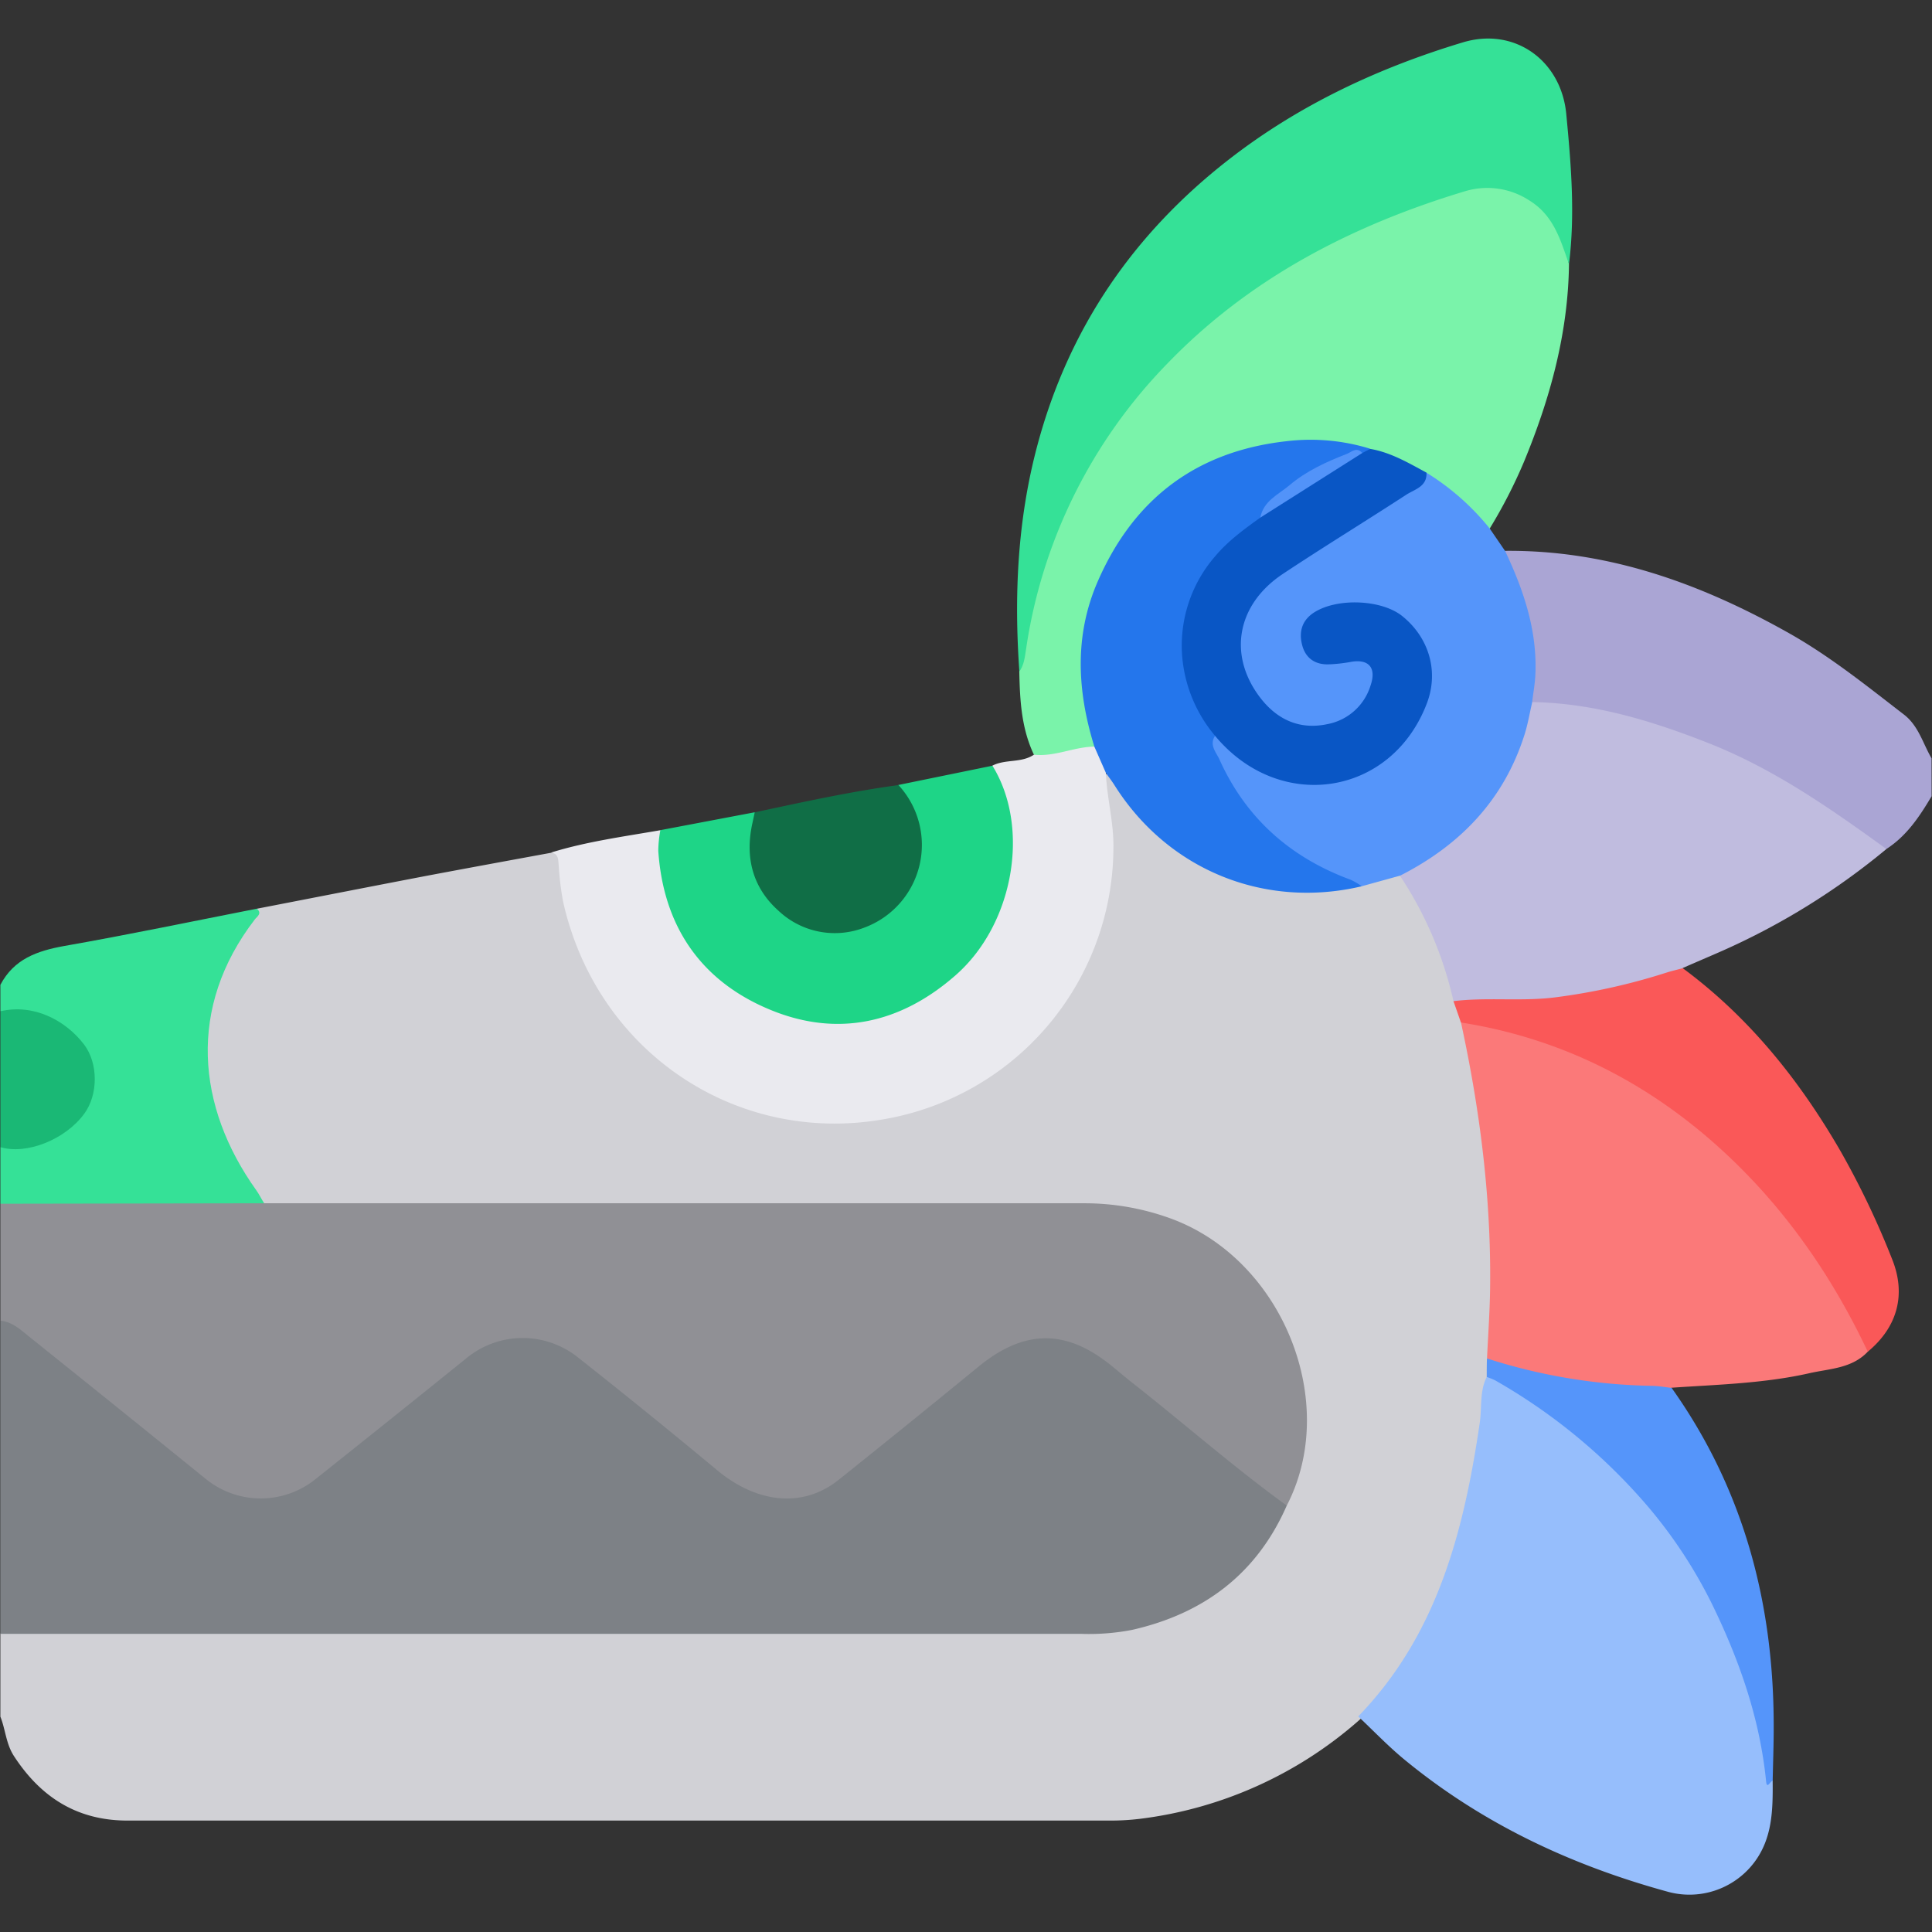
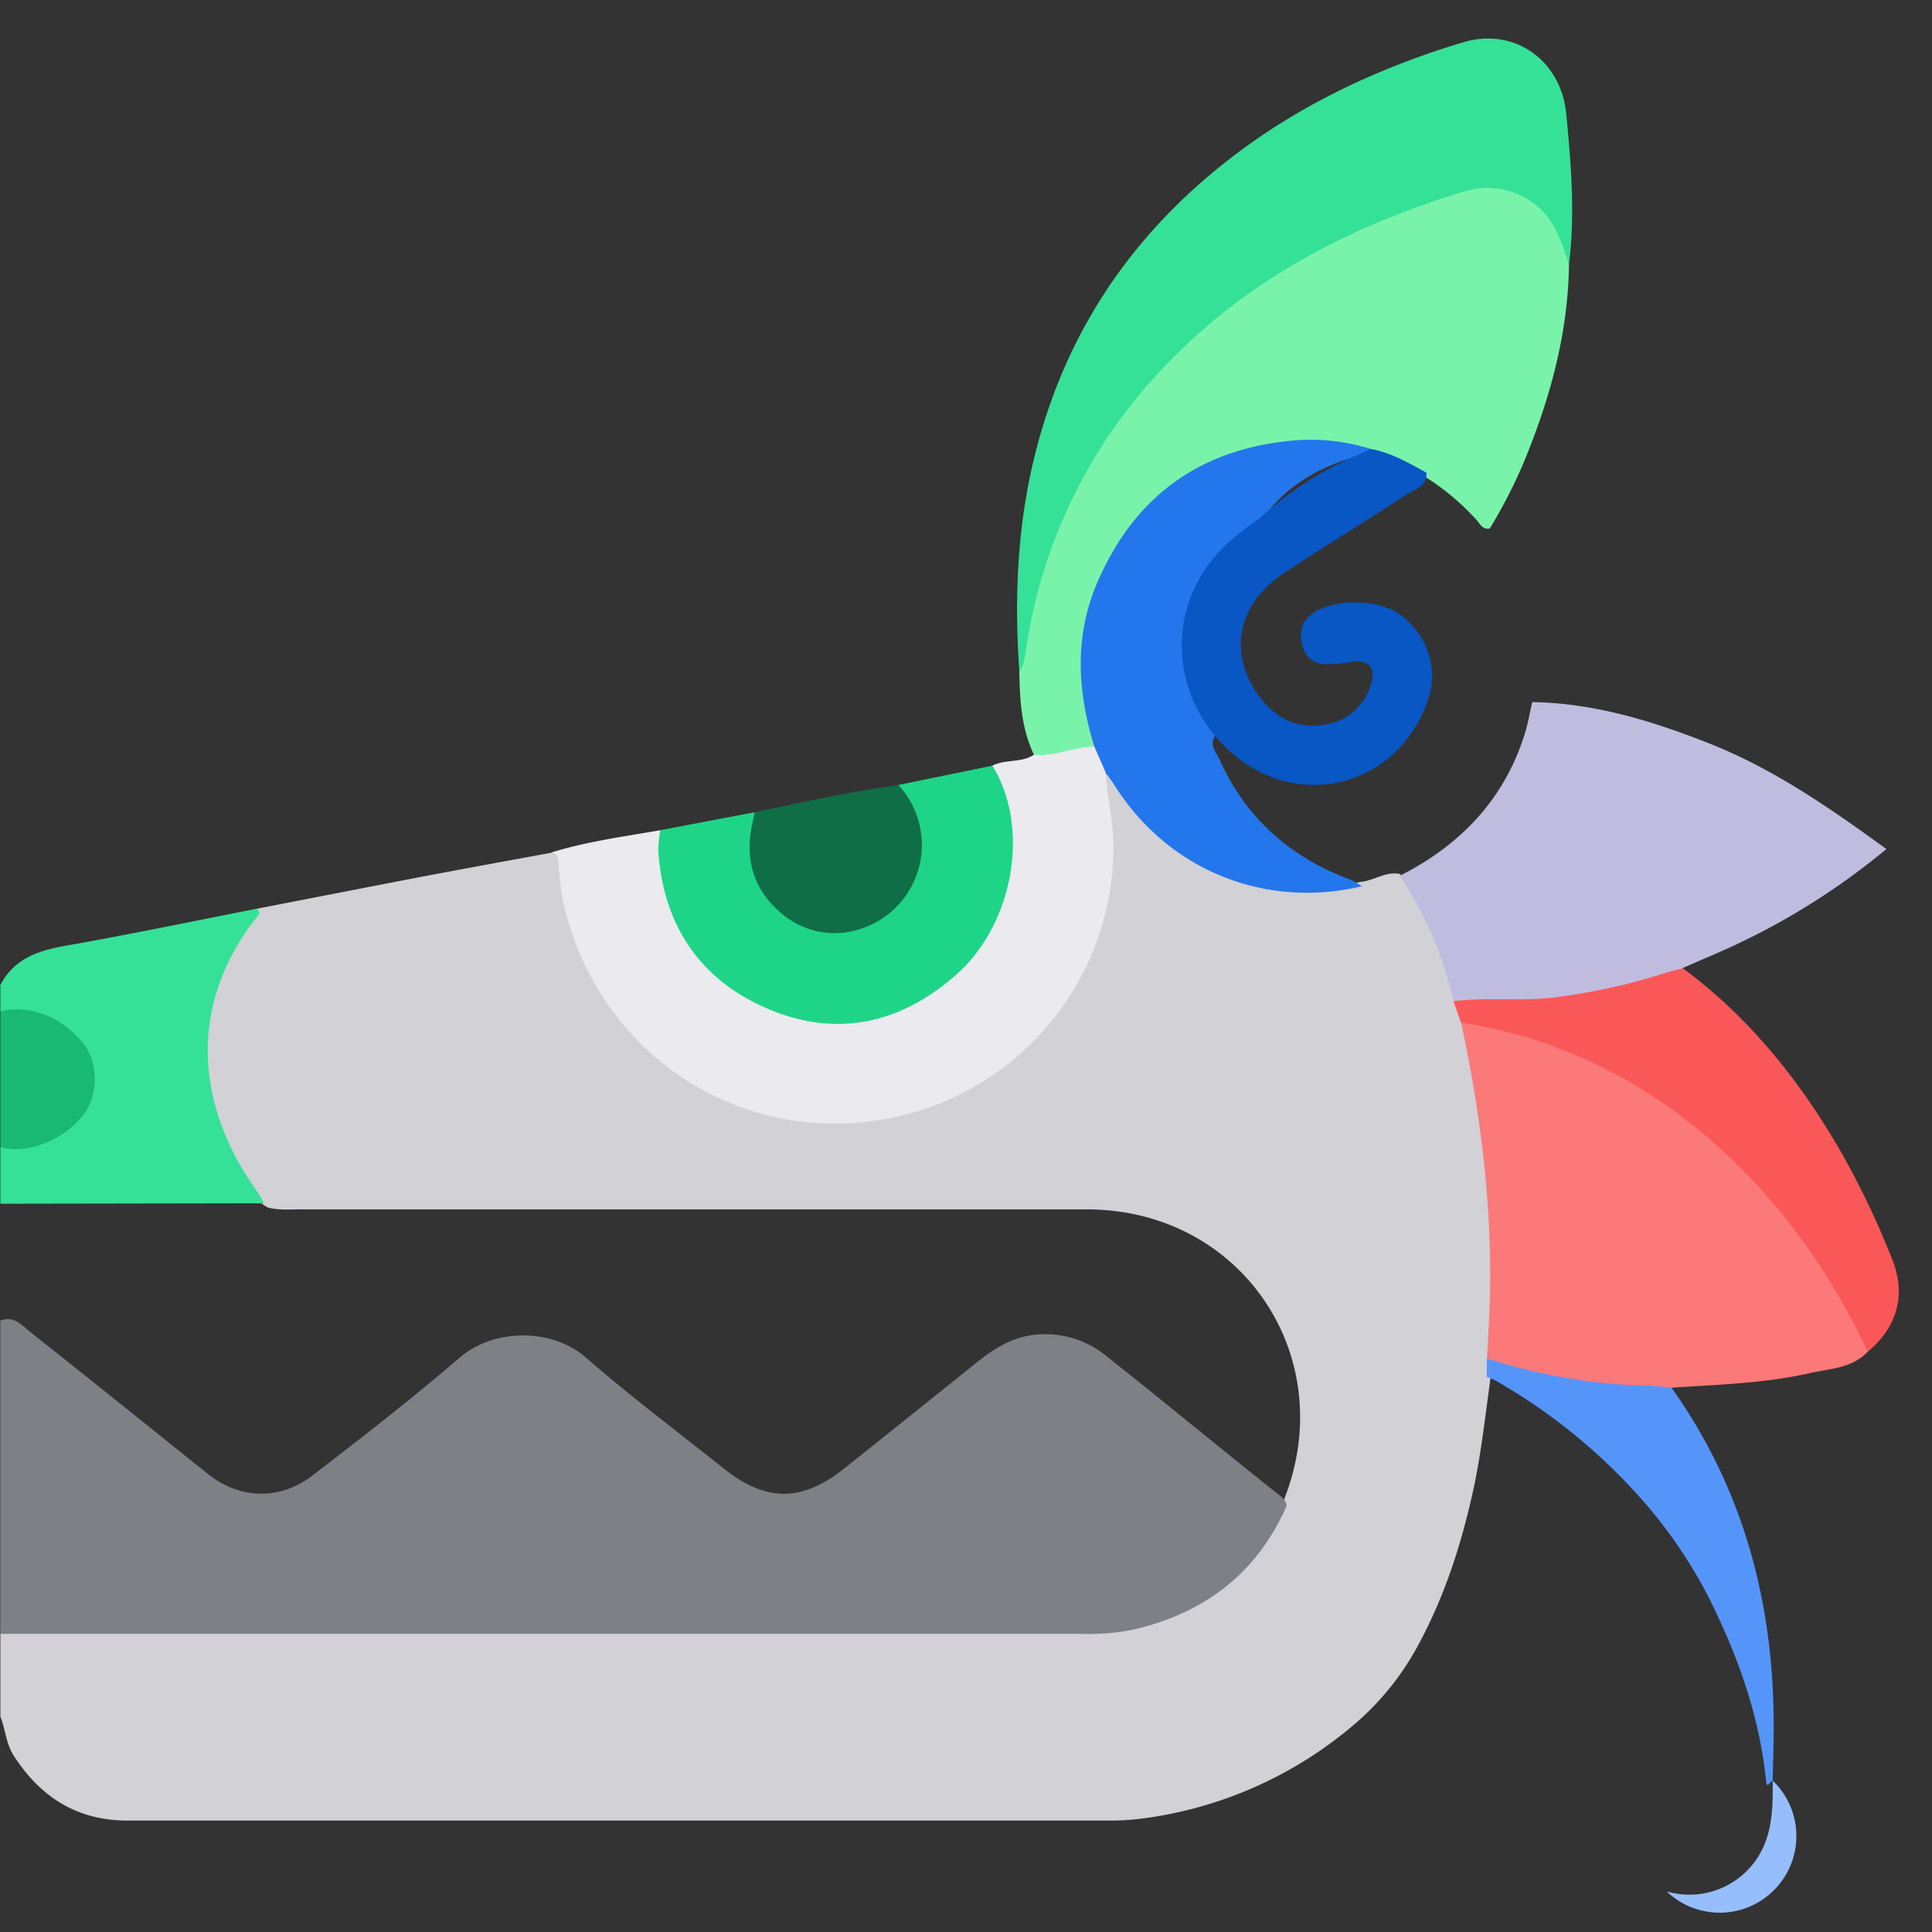
<svg xmlns="http://www.w3.org/2000/svg" viewBox="0 0 512 512">
  <rect x="0" y="0" width="512" height="512" fill="#333333" stroke="none" />
  <defs>
    <style>.cls-1{fill:none;}.cls-2{fill:#d1d1d6;}.cls-3{fill:#7d8186;}.cls-4{fill:#909095;}.cls-5{fill:#aaa5d4;}.cls-6{fill:#35e197;}.cls-7{fill:#1ab875;}.cls-8{fill:#7af3aa;}.cls-9{fill:#eaeaef;}.cls-10{fill:#5595fa;}.cls-11{fill:#1ed587;}.cls-12{fill:#106e46;}.cls-13{fill:#96befc;}.cls-14{fill:#fb7979;}.cls-15{fill:#c0bcdf;}.cls-16{fill:#2476ec;}.cls-17{fill:#fa5858;}.cls-18{fill:#0956c5;}.cls-19{fill:#5293f9;}</style>
  </defs>
  <g id="Capa_2" data-name="Capa 2">
    <g id="Capa_1-2" data-name="Capa 1">
      <path class="cls-1" d="M.1,261Q.1,132.88,0,4.74C0,1.24.42,0,4.47,0q251.52.2,503,0c4,0,4.48,1.16,4.48,4.71q-.18,98.16-.09,196.32a1.3,1.3,0,0,1-1.66-.7c-3.91-10.45-13.43-15.42-21.62-21.38-20.68-15.07-43.56-25.5-68.89-30-6.86-1.23-13.86-1.4-20.8-2a8.81,8.81,0,0,1-4.69-7.14c2.19-6.46,6-12.13,8.63-18.43,6.74-16.41,11.07-33.34,11.69-51.14,1.91-13.48.54-26.88-1-40.28S400.47,8.74,387.67,12.64c-24,7.31-46.19,18.09-65.53,34.28-21.34,17.87-36.68,39.77-44.5,66.72a175.64,175.64,0,0,0-6.58,39.28c-.48,8.54.85,16.93.34,25.39.07,7.4,1.63,14.58,3.13,21.78-2.85,4.07-7.69,2.41-11.41,4-8.24,2.33-16.76,3.28-25.1,5.12-12.64,1.94-25,5.07-37.62,7.25-8.41,1.66-16.77,3.6-25.24,4.94-9.8,1.57-19.52,3.51-29.2,5.68C120.11,232.18,94.3,237.52,68.32,242c-17.19,3.75-34.49,6.92-51.76,10.24-5.68,1.09-11,2.55-14.32,7.9A1.89,1.89,0,0,1,.1,261Z" />
      <path class="cls-2" d="M68.08,240.82c15.08-2.92,30.15-5.88,45.24-8.77C124.21,230,135.13,228,146,226c4.06-.74,3.09,2.57,3.31,4.46,1.68,14.38,6.5,27.45,15.74,38.74,12.48,15.25,28.39,24.24,48,26.59,38.86,4.65,71.62-22.08,78.95-56.07a70.43,70.43,0,0,0,.61-27.75c-.41-2.21-1.44-4.53,0-6.78,3.17-.58,3.68,2.32,4.87,4,9.19,13,21.28,21.58,37,24.91a58.15,58.15,0,0,0,26.05-.4c3.55-.27,6.64-2.83,10.4-2.11,6.75,6.65,9.63,15.41,12.81,24a62.69,62.69,0,0,1,2.62,9.12c.69,2.34,1.61,4.61,2.07,7a275.72,275.72,0,0,1,7.09,46.63,234,234,0,0,1-.19,41.18,38.38,38.38,0,0,1-.24,5.14c-1.46,10.16-2.5,20.39-4.71,30.45-3.08,14-7.42,27.55-14.2,40.22a72.94,72.94,0,0,1-16.52,21A107.77,107.77,0,0,1,302.15,482a64.33,64.33,0,0,1-8,.47q-130.17,0-260.36,0c-13.41,0-23.07-6.23-30.18-17.23C1.57,462,1.45,458.3.1,454.93v-22c2.76-2.22,6-1.53,9.14-1.53q139-.06,278,0c20.57,0,36.53-8.52,48.3-25.23a50.53,50.53,0,0,0,4.17-7.37c16.2-38.26-10.17-78.28-51.65-78.3q-104.31,0-208.63,0c-2.81,0-5.66.24-8.43-.49-4.3-2.38-6.43-6.61-8.62-10.63C49.32,285.31,50.85,262.4,68.08,240.82Z" />
      <path class="cls-1" d="M.1,454.93c3.1,4.09,4,9.3,7.45,13.35,6.58,7.83,14.46,12.64,24.81,12.64,88.26,0,176.52.36,264.77-.25,22.17-.15,41.88-9.4,59.09-23.5,1.14-.94,2-2.25,3.72-2.3,2.55.59,4.43,2.33,6.2,4,21.28,20.55,47,32.87,75.12,40.87,13.16,3.74,24.61-3.89,26.5-17.44a53.37,53.37,0,0,0,.82-10.93c.37-19.49-.23-38.88-5.44-57.86a146,146,0,0,0-18.07-40.33c-1.06-1.66-2.59-3.09-2.62-5.26.91-2.58,3.23-2,5.07-2a188.82,188.82,0,0,0,35.54-4.13c3.77-.76,7.42-1.78,10.53-4.18,8.38-7.09,10.31-14.34,6.26-24.35-9.92-24.57-23.08-47-42.41-65.54-3.83-3.66-8.5-6.37-11.77-10.63.22-2.61,2.52-2.86,4.26-3.56,17.9-7.15,33.95-17.41,49.17-29.08,3.76-3.6,7.84-6.91,10.25-11.71.48-.93,1-2.14,2.55-1.71q0,148.44.1,296.88c0,3.42-.67,4.09-4.09,4.09Q256,511.84,4.1,512C.68,512,0,511.34,0,507.91.22,490.25.1,472.59.1,454.93Z" />
      <path class="cls-3" d="M341,399c-7.93,18.1-22,28.63-41,32.94a59.86,59.86,0,0,1-13.37,1.05q-143.26,0-286.55,0V350c3.74-1.49,5.92,1.41,8.23,3.23,11.89,9.39,23.71,18.88,35.53,28.36l11.3,9.05c8.45,6.74,19,7,27.65.4,13.2-10.14,26.36-20.37,39-31.23,9.11-7.85,24.49-7.87,33.45-.07C167,370,179.55,379.4,191.79,389.16c11.29,9,20.81,8.89,32-.05q17.57-14,35.11-28.09c4.73-3.8,9.68-6.85,16-7.36a25.55,25.55,0,0,1,18.54,5.9c15.16,12,30,24.31,45.14,36.31C339.65,396.7,340.75,397.49,341,399Z" />
-       <path class="cls-4" d="M341,399c-14.34-10.41-27.63-22.14-41.57-33.06-2.34-1.84-4.54-3.88-7-5.63-11.21-8.14-21.76-7.44-33.1,1.85q-18.44,15.11-37.07,30c-9.36,7.51-21.48,6.35-32.21-2.54Q171.72,374.36,153,359.6a23.43,23.43,0,0,0-29.49.42q-20.1,16.22-40.3,32.28A23.11,23.11,0,0,1,54.62,392Q31.07,372.91,7.45,354C5.3,352.23,3.1,350.27.1,350V319c1.91-1.7,4.28-1.6,6.59-1.6q28.29-.06,56.59,0A11.76,11.76,0,0,1,70,318.88q108.59,0,217.15,0A66.62,66.62,0,0,1,310.49,323C340,333.94,355.14,371.77,341,399Z" />
-       <path class="cls-5" d="M511.9,211c-3.18,5.36-6.59,10.52-12,14-2.7.55-4.33-1.39-6.13-2.74-18.52-14-38.58-24.84-61.13-30.8a142.51,142.51,0,0,0-22.55-4.15c-1.63-.16-3.37,0-4.58-1.48-.55-5.57.47-11.15-.61-16.75-1.19-6.2-2.65-12.25-5.41-18-.76-1.58-1.87-3.22-.61-5.1,27.24-.25,51.83,8.65,75.19,21.8,10.91,6.14,20.65,14,30.5,21.59,3.88,3,5,7.63,7.31,11.59Z" />
      <path class="cls-6" d="M70,318.88.1,319V304c3-.86,6.24-.83,9.28-1.68,6.09-1.69,10.94-5,13.34-11,3.73-9.26-2.91-19.6-13.8-21.89C6,268.81,3,268.83.1,268v-7c3.58-6.83,9.69-9,16.9-10.3,17.08-3,34.06-6.55,51.08-9.89,1.47,1.27,0,2.13-.57,2.87-17.87,23.27-15.44,49.58.43,71.78C68.7,316.54,69.28,317.74,70,318.88Z" />
      <path class="cls-7" d="M.1,268c8.77-2.07,17.24,2.34,22.19,8.82,3.78,5,3.74,13.28.05,18.31C17.34,302,7,306.1.1,304Z" />
      <path class="cls-8" d="M274,200c-3.34-7-3.72-14.51-3.88-22.07,1.52-20.32,8.35-38.95,18.43-56.43,11.82-20.46,28.42-36.37,48.18-49.07a202.39,202.39,0,0,1,49.36-22.56c11.57-3.62,22.63.93,27.61,10.94C415.18,63.75,415,67,415.8,70c-.23,18.32-5,35.61-11.93,52.38a133,133,0,0,1-9.08,17.69c-1.9.34-2.56-1.23-3.51-2.3A64,64,0,0,0,377.07,126c-4.7-2.48-9.39-5-14.64-6.18-17.29-4-33.66-2-48.59,8A58.37,58.37,0,0,0,289.91,192c.59,2.16,1.9,4.41-.12,6.56C284.6,199.74,279.58,202.84,274,200Z" />
      <path class="cls-6" d="M415.8,70c-2.25-6.35-4-12.82-10.42-16.82a20.39,20.39,0,0,0-17.2-2.48c-29.83,9-57,23-78.85,45.68a136.7,136.7,0,0,0-37.39,75.49c-.33,2.08-.5,4.27-1.8,6.09-1.42-20.2-.51-40.16,4.76-59.89C283.2,87,300.34,62,325.58,42.33c18.62-14.5,39.64-24.33,62.1-31.1,13.66-4.12,26,4.74,27.39,18.91C416.34,43.41,417.46,56.66,415.8,70Z" />
      <path class="cls-9" d="M274,200c5.51.61,10.57-2.07,16-2.14,3.05,1.44,3.79,3.9,3.07,7,.26,6.43,2,12.66,2,19.19a73.26,73.26,0,0,1-61.37,72.65c-38.89,6.58-75.48-18.06-84.43-57.56a76.5,76.5,0,0,1-1.21-9.83c-.15-1.52,0-3.08-2.05-3.37,9.46-2.93,19.26-4.23,29-5.93,1.68,2.72.85,5.82,1.19,8.73,2.18,18.72,12.68,31.49,29.61,38.06,17.3,6.7,33.48,2.63,47-10.08,14.07-13.22,16.81-29.49,11.65-47.56-.59-2.06-1.74-4-1.48-6.25C266.45,201.12,270.68,202.25,274,200Z" />
-       <path class="cls-10" d="M378,125.25a65.91,65.91,0,0,1,16.78,14.8l4.11,6c4.88,10.36,8.52,21,8,32.7-.11,2.44-.56,4.87-.85,7.31,1.57,2.05.72,4.19.09,6.21-5.15,16.78-14.73,30.06-30.47,38.46a8,8,0,0,1-4.71,1.35l-10.1,2.79c-19-5-31.89-17-39.54-34.84-.69-1.61-2.71-4,.82-5.26,3.12,1.63,5.5,4.26,8.31,6.31,17.8,13,44.24,2.16,47.55-19.61,1-6.51-2.68-14.69-8.56-17.92-6.59-3.61-13.44-3.42-20.07.06-2.67,1.41-3.46,3.95-2.75,6.86s2.81,3.93,5.53,4.18c2.18.19,4.3-.32,6.45-.47,4.71-.31,7.28,2.73,5.95,7.28-3.49,11.88-16.24,14.72-24.57,10.14-14.42-7.92-16.48-25.73-4.73-37.13,6.4-6.2,14.57-9.86,21.8-14.87C364,134.78,371.67,131,378,125.25Z" />
      <path class="cls-11" d="M263,202.92c10.1,16.32,5.7,42-9.77,55.54C238.7,271.21,221.9,275,204,267.55c-18.28-7.58-28.21-22.11-29.55-42.09A32.41,32.41,0,0,1,175,220l25-4.74c1.78,2.86.19,5.84.21,8.75.1,12.67,9.65,22.1,22.26,21.65,15.2-.53,25.17-17.86,18.16-31.44-1-2-3.24-3.5-2.58-6.19Z" />
      <path class="cls-12" d="M238.1,208.05a23.37,23.37,0,0,1-9,37.76,21.73,21.73,0,0,1-22.82-4.48c-6.84-6.11-8.89-14.15-6.89-23.15.21-1,.41-1.93.62-2.9C212.68,212.57,225.29,209.79,238.1,208.05Z" />
-       <path class="cls-13" d="M469.78,471.88c.05,7.66,0,15.3-5,21.82a21.53,21.53,0,0,1-23.09,7.55c-25.45-7-48.87-18-69.37-34.83-4.36-3.57-8.27-7.69-12.38-11.55,21-21.68,28-49.13,32.21-77.8.59-4-.07-8.32,1.84-12.16,2-1.28,3.51.27,5,1.15,39.4,23.89,63.5,58.09,69.95,104.12A2.22,2.22,0,0,0,469.78,471.88Z" />
+       <path class="cls-13" d="M469.78,471.88c.05,7.66,0,15.3-5,21.82a21.53,21.53,0,0,1-23.09,7.55A2.22,2.22,0,0,0,469.78,471.88Z" />
      <path class="cls-14" d="M495,358.19c-4.22,4.49-10.11,4.5-15.52,5.73-12,2.71-24.27,3-36.47,3.84-5.19,1.46-10.53.92-15.7.46a142.63,142.63,0,0,1-28.7-5.42,8.3,8.3,0,0,1-4.53-2.84c.28-6.14.73-12.27.81-18.42.32-23.84-2.66-47.34-7.72-70.6,2-1.69,4.1-.88,6.17-.39,31.1,7.33,56.88,23.14,77.5,47.67a200.21,200.21,0,0,1,22.51,34C494.32,354,495.88,355.8,495,358.19Z" />
      <path class="cls-15" d="M371,232.08c15.94-8.09,27.51-20.06,33-37.35.9-2.82,1.38-5.77,2.06-8.67,16.31.27,31.58,4.92,46.59,10.83C470,203.7,485,214.19,499.92,225a186.41,186.41,0,0,1-43.54,27c-3.47,1.53-6.95,3-10.43,4.53-.49,1.49-1.87,1.78-3.09,2.22-17.26,6.25-35.1,8.49-53.38,7.68a12.22,12.22,0,0,1-4.3-1.13A99,99,0,0,0,371,232.08Z" />
      <path class="cls-16" d="M322,195c-1.61,2.45.31,4.37,1.17,6.27,7,15.56,18.81,26,34.78,31.88a18.63,18.63,0,0,1,2.94,1.72c-25.83,6.1-51.41-4.36-65.53-26.77-.7-1.11-1.51-2.16-2.27-3.23l-3.07-7c-4.56-14.69-5.37-29.41.89-43.78,9.55-21.92,26.17-34.55,50.16-37.18a53.49,53.49,0,0,1,22,2,2.41,2.41,0,0,1-2.07,1.68c-11,2.74-20.25,8.06-26.9,17.46-3.26,3.51-7.43,5.94-10.62,9.62a35.35,35.35,0,0,0-3.86,41.52C320.69,191,322.55,192.54,322,195Z" />
      <path class="cls-17" d="M385.18,265.32c8.92-1.1,17.9.12,26.88-1a164.39,164.39,0,0,0,29.57-6.57c1.42-.45,2.88-.78,4.32-1.17,17.57,13,30.88,29.61,41.74,48.36a222.85,222.85,0,0,1,13.74,28.75c3.77,9.37,1.42,18-6.45,24.53-10.09-21.38-23.6-40.36-41.42-55.9-19.09-16.64-41.21-27.39-66.41-31.35Q386.18,268.12,385.18,265.32Z" />
      <path class="cls-10" d="M394.06,360a150.53,150.53,0,0,0,43.5,7.26c1.81,0,3.62.35,5.43.54,19.2,27,27.15,57.36,27.06,90.14,0,4.66-.18,9.32-.27,14-.61,0-1.52,2.35-1.74.17-1.63-16.38-6.89-31.61-14-46.32A126.17,126.17,0,0,0,437,399.58a152.35,152.35,0,0,0-40.73-33.75,17.38,17.38,0,0,0-2.27-.92C394,363.26,394,361.61,394.06,360Z" />
      <path class="cls-18" d="M361,120.06l2.11-1.1c5.46.93,10.15,3.72,14.92,6.29.19,3.73-3.12,4.41-5.34,5.85-10.87,7.07-21.94,13.84-32.73,21-12.23,8.14-14.58,21.55-6,32.78,4.51,5.88,10.54,8.62,17.92,7a14.81,14.81,0,0,0,11.32-10.18c1.64-4.7-.44-7.15-5.23-6.29a39.14,39.14,0,0,1-5.91.65c-3.62.09-6.12-1.69-7-5.2s0-6.57,3.33-8.64c6.12-3.81,17.7-3.33,23.16,1,7.22,5.77,9.78,14.78,6.59,23.16-9.4,24.7-39.13,29.21-56.21,8.53a37.47,37.47,0,0,1-8.63-20.84A36.11,36.11,0,0,1,322,147.45c3.46-4.12,7.71-7.21,12-10.28A92.49,92.49,0,0,1,361,120.06Z" />
-       <path class="cls-19" d="M361,120.06l-27,17.11c.82-4.45,4.78-6.09,7.75-8.6,4.49-3.8,9.78-6.18,15.18-8.29C358.1,119.83,359.57,118.3,361,120.06Z" />
    </g>
  </g>
</svg>